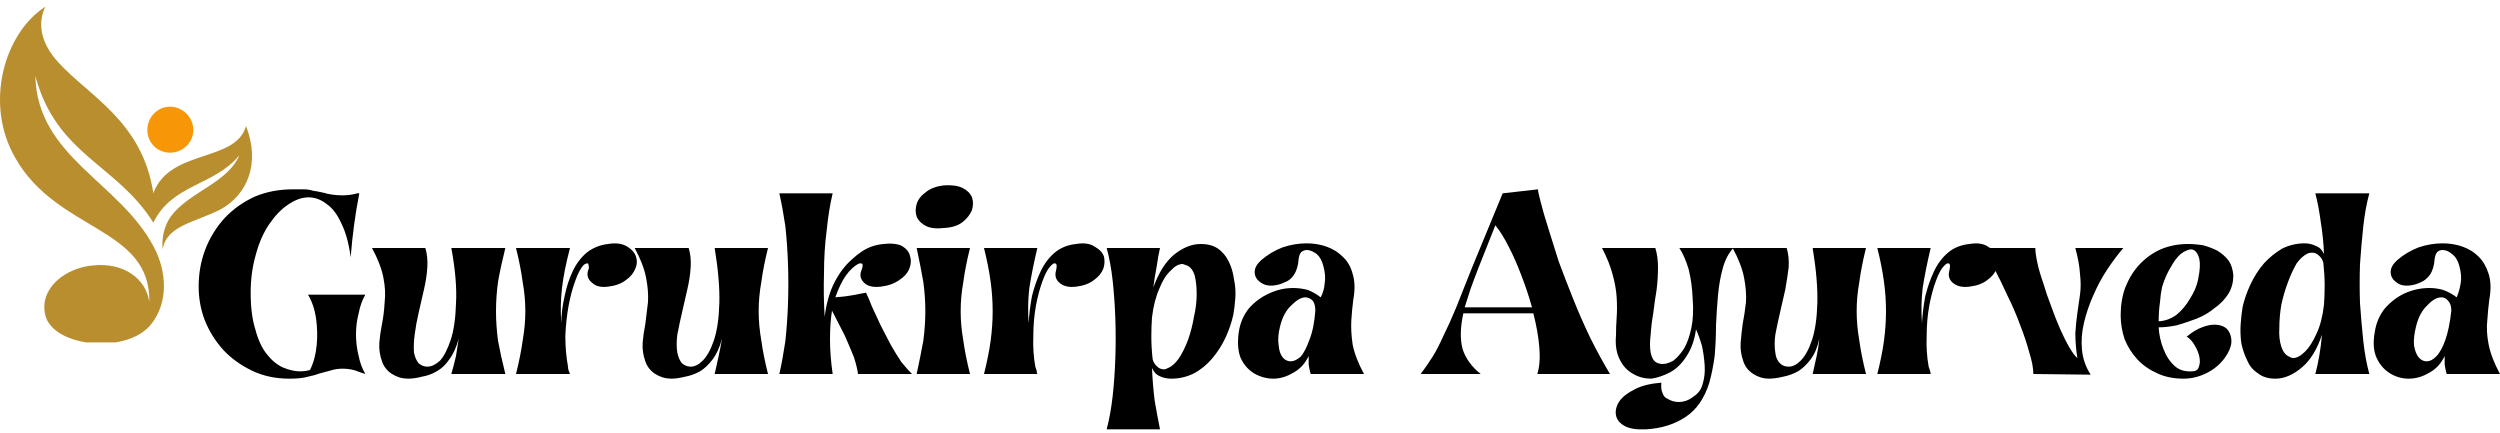
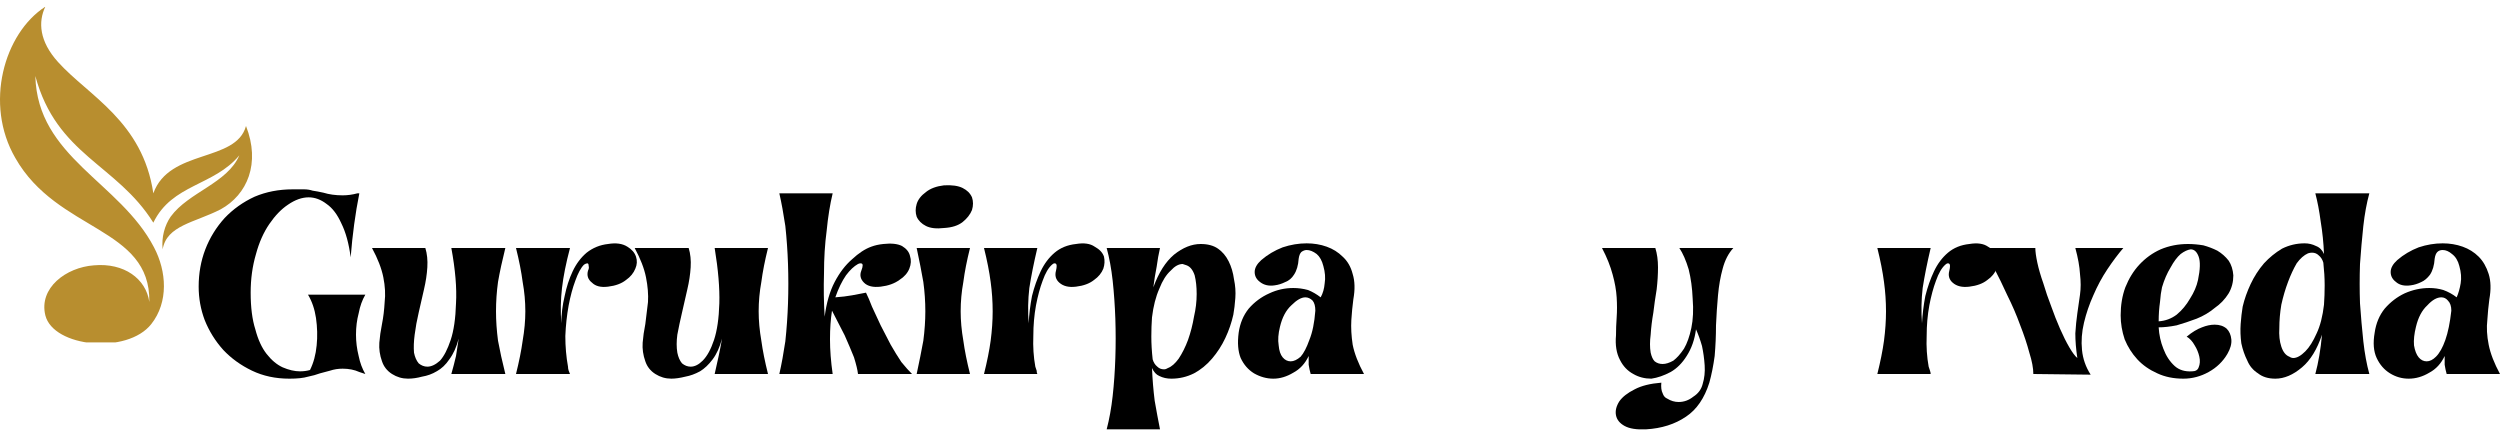
<svg xmlns="http://www.w3.org/2000/svg" version="1.2" viewBox="0 0 375 65" width="375" height="65">
  <title>GurukirpaAyurveda-svg</title>
  <defs>
    <clipPath clipPathUnits="userSpaceOnUse" id="cp1">
      <path d="m37.81 1.04v50.32h-37.81v-50.32z" />
    </clipPath>
  </defs>
  <style>
		.s0 { fill: #b88e2f } 
		.s1 { fill: #f79708 } 
		.s2 { fill: #000000 } 
	</style>
  <g id="Clip-Path" clip-path="url(#cp1)">
    <g>
      <path class="s0" d="m6.8 1c-1.1 2.3-0.9 5.2 1.9 8.3 4.6 5.1 12.7 8.9 14.3 19.7 2.4-6.7 12.4-4.6 13.9-10.1 2.2 5.6 0.2 10.3-3.8 12.5-3.9 2-8.1 2.4-8.7 6-0.2-1.8 0.3-3.6 1.2-4.9 2.7-3.7 8.5-5 10.3-9.2-3.8 4.6-10.1 4.3-12.9 10.1-5.5-8.8-14.5-10.1-17.7-22 0.3 12.2 12.7 15.9 17.8 25.7 1.9 3.6 2.2 8.2-0.4 11.5-3.6 4.6-14.7 3.5-15.9-1.3-1-4.1 3.1-7.2 7.3-7.5 4.5-0.4 7.8 2 8.3 5.5 0.2-11.3-13.8-10.5-20.1-21.6-4.7-8.1-1.7-18.7 4.5-22.7z" />
    </g>
  </g>
-   <path class="s1" d="m25.5 22.9c-1.9 0-3.4-1.5-3.4-3.4 0-1.9 1.5-3.5 3.4-3.5 1.9 0 3.5 1.6 3.5 3.5 0 1.9-1.6 3.4-3.5 3.4z" />
  <g>
    <g>
      <g>
        <path class="s2" d="m43.4 56.8q-3.1 0-5.6-1.2-2.5-1.2-4.3-3.1-1.8-2-2.8-4.5-0.9-2.4-0.9-5 0-3 1-5.6 1-2.6 2.9-4.7 1.9-2 4.5-3.2 2.6-1.1 5.7-1.1 1 0 1.7 0 0.7 0 1.3 0.2 0.7 0.1 1.6 0.3 1.3 0.4 2.9 0.4 1.1 0 2.2-0.3h0.3q-0.9 4.5-1.3 9.6-0.4-3.1-1.4-5.1-0.9-2-2.2-2.9-1.3-1-2.7-1-1.5 0-3.1 1.1-1.5 1-2.8 2.9-1.3 1.9-2 4.5-0.8 2.7-0.8 5.8 0 3.3 0.7 5.5 0.6 2.3 1.7 3.7 1.1 1.4 2.4 2 1.4 0.6 2.6 0.6 0.8 0 1.5-0.2 0.8-1.6 1-3.7 0.2-2-0.1-4.1-0.3-2-1.2-3.5h8.6q-0.7 1.2-1 2.8-0.4 1.5-0.4 3.2 0 1.6 0.4 3.2 0.3 1.5 1 2.7l-0.9-0.3q-1.1-0.5-2.5-0.5-1 0-1.9 0.3l-1.5 0.4q-0.8 0.3-1.8 0.5-1 0.3-2.8 0.3z" />
      </g>
    </g>
  </g>
  <g>
    <g>
      <g>
        <path class="s2" d="m57.3 54.2q-0.5-1.4-0.4-2.8 0.1-1.3 0.4-2.8 0.3-1.5 0.4-3.3 0.2-1.7-0.2-3.7-0.4-2-1.7-4.4h8q0.4 1.3 0.3 2.9-0.1 1.6-0.5 3.3-0.4 1.8-0.8 3.5-0.4 1.7-0.6 3.3-0.2 1.5-0.1 2.7 0.2 1 0.7 1.6 0.6 0.5 1.3 0.5 0.9 0 1.9-0.9 0.9-1 1.6-3.1 0.7-2.1 0.8-5.5 0.2-3.4-0.7-8.3h8.1q-0.7 2.8-1.1 5.1-0.3 2.2-0.3 4.4 0 2.1 0.3 4.4 0.4 2.2 1.1 5h-8.1q0.4-1.4 0.7-2.7 0.2-1.4 0.4-2.6-0.5 1.9-1.4 3.1-0.8 1.2-1.9 1.8-1 0.6-2.2 0.8-1.1 0.3-2.1 0.3-1.3 0-2.4-0.7-1.1-0.7-1.5-1.9z" />
      </g>
    </g>
  </g>
  <g>
    <g>
      <g>
        <path class="s2" d="m85.5 56.1h-8.1q0.7-2.8 1-5 0.4-2.3 0.4-4.4 0-2.2-0.4-4.4-0.3-2.3-1-5.1h8.1q-0.9 3.4-1.2 6-0.3 2.6-0.1 5.3 0-2 0.5-4.1 0.4-2 1.2-3.7 0.8-1.7 2.1-2.8 1.4-1.1 3.2-1.3 1.8-0.3 2.9 0.4 1 0.6 1.3 1.5 0.3 0.9-0.1 1.8-0.4 1-1.4 1.7-1 0.8-2.7 1-1.6 0.2-2.4-0.6-0.9-0.7-0.6-1.8 0.2-0.4 0.1-0.7 0-0.4-0.2-0.4-0.2 0-0.5 0.2-0.7 0.7-1.3 2.4-0.6 1.6-1 3.7-0.4 2.2-0.5 4.6 0 2.4 0.4 4.6 0 0.3 0.1 0.6 0.1 0.3 0.2 0.5z" />
      </g>
    </g>
  </g>
  <g>
    <g>
      <g>
        <path class="s2" d="m96.8 54.2q-0.5-1.4-0.4-2.8 0.1-1.3 0.4-2.8 0.2-1.5 0.4-3.3 0.1-1.7-0.3-3.7-0.4-2-1.7-4.4h8.1q0.4 1.3 0.3 2.9-0.1 1.6-0.5 3.3-0.4 1.8-0.8 3.5-0.4 1.7-0.7 3.3-0.2 1.5 0 2.7 0.2 1 0.7 1.6 0.6 0.5 1.3 0.5 0.9 0 1.8-0.9 1-1 1.7-3.1 0.7-2.1 0.8-5.5 0.1-3.4-0.7-8.3h8q-0.7 2.8-1 5.1-0.4 2.2-0.4 4.4 0 2.1 0.4 4.4 0.3 2.2 1 5h-8q0.3-1.4 0.6-2.7 0.3-1.4 0.5-2.6-0.5 1.9-1.4 3.1-0.9 1.2-1.9 1.8-1.1 0.6-2.2 0.8-1.2 0.3-2.1 0.3-1.3 0-2.4-0.7-1.1-0.7-1.5-1.9z" />
      </g>
    </g>
  </g>
  <g>
    <g>
      <g>
        <path class="s2" d="m124.9 56.1h-8q0.5-2.2 0.9-4.9 0.3-2.8 0.4-5.7 0.1-2.9 0-5.9-0.1-2.9-0.4-5.7-0.4-2.7-0.9-4.9h8q-0.6 2.5-0.9 5.6-0.4 3-0.4 6.4-0.1 3.3 0.1 6.5 0.4-3.1 1.5-5.2 1.1-2.1 2.6-3.4 1.5-1.4 2.9-1.9 0.8-0.3 1.8-0.4 1.8-0.2 2.8 0.3 1 0.6 1.2 1.5 0.3 0.9-0.1 1.9-0.4 1-1.5 1.7-1.1 0.8-2.8 1-1.7 0.2-2.5-0.6-0.8-0.8-0.4-1.8 0.2-0.5 0.2-0.8 0-0.3-0.3-0.3-0.2 0-0.4 0.1-0.9 0.5-1.8 1.7-0.9 1.3-1.6 3.3 1.4-0.1 2.5-0.3 1.1-0.2 2.1-0.4 0.4 0.8 0.9 2.1 0.6 1.3 1.3 2.8 0.7 1.4 1.5 2.9 0.8 1.4 1.6 2.6 0.9 1.1 1.6 1.8h-8.1q-0.1-0.9-0.6-2.5-0.6-1.5-1.4-3.3-0.9-1.8-1.9-3.7-0.3 1.9-0.3 4.3 0 2.4 0.4 5.2z" />
      </g>
    </g>
  </g>
  <g>
    <g>
      <g>
        <path class="s2" d="m137.5 56.1q0.6-2.8 1-5 0.3-2.3 0.3-4.4 0-2.2-0.3-4.4-0.4-2.3-1-5.1h8q-0.7 2.8-1 5.1-0.4 2.2-0.4 4.4 0 2.1 0.4 4.4 0.3 2.2 1 5zm4.1-21.9q-1.7 0.2-2.7-0.3-1-0.5-1.4-1.4-0.3-0.9 0-1.9 0.3-1 1.4-1.8 1-0.8 2.7-1 1.8-0.1 2.8 0.4 1 0.5 1.4 1.4 0.3 0.9 0 1.9-0.4 1-1.4 1.8-1 0.8-2.8 0.9z" />
      </g>
    </g>
  </g>
  <g>
    <g>
      <g>
        <path class="s2" d="m155.6 56.1h-8q0.7-2.8 1-5 0.3-2.3 0.3-4.4 0-2.2-0.3-4.4-0.3-2.3-1-5.1h8q-0.8 3.4-1.2 6-0.3 2.6-0.1 5.3 0.1-2 0.5-4.1 0.5-2 1.3-3.7 0.8-1.7 2.1-2.8 1.3-1.1 3.2-1.3 1.8-0.3 2.8 0.4 1.1 0.6 1.4 1.5 0.2 0.9-0.1 1.8-0.4 1-1.4 1.7-1 0.8-2.7 1-1.6 0.2-2.5-0.6-0.8-0.7-0.5-1.8 0.1-0.4 0.1-0.7 0-0.4-0.3-0.4-0.2 0-0.4 0.2-0.8 0.7-1.4 2.4-0.6 1.6-1 3.7-0.4 2.2-0.4 4.6-0.1 2.4 0.3 4.6 0.1 0.3 0.2 0.6 0 0.3 0.1 0.5z" />
      </g>
    </g>
  </g>
  <g>
    <g>
      <g>
        <path fill-rule="evenodd" class="s2" d="m166 37.2h8q-0.3 1.3-0.5 2.8-0.3 1.5-0.5 3.1 1.2-3.3 3.1-4.9 2-1.6 4-1.6 1.6 0 2.6 0.7 1 0.7 1.6 1.9 0.6 1.2 0.8 2.7 0.3 1.4 0.2 2.8-0.1 1.4-0.3 2.5-0.4 1.8-1.2 3.5-0.8 1.7-2 3.1-1.2 1.4-2.7 2.2-1.6 0.8-3.4 0.8-1 0-1.8-0.4-0.7-0.3-1.1-1.2 0.1 2.5 0.4 4.9 0.4 2.3 0.8 4.3h-8q0.6-2.3 0.9-5 0.3-2.7 0.4-5.7 0.1-2.9 0-5.9-0.1-2.9-0.4-5.7-0.3-2.7-0.9-4.9zm6.8 10.4q-0.1 1.4-0.1 2.9 0 1.6 0.2 3.4 0.2 0.7 0.7 1.1 0.4 0.4 1 0.4 0.3 0 0.6-0.2 0.8-0.3 1.6-1.4 0.8-1.2 1.4-2.8 0.6-1.7 0.9-3.5 0.4-1.7 0.4-3.4 0-1.6-0.3-2.8-0.4-1.2-1.2-1.5-0.3-0.1-0.6-0.2-0.9 0-1.8 1-1 0.9-1.7 2.7-0.8 1.8-1.1 4.3z" />
      </g>
    </g>
  </g>
  <g>
    <g>
      <g>
        <path fill-rule="evenodd" class="s2" d="m196.3 53.4q-0.8 1.7-2.3 2.5-1.5 0.9-3 0.9-1.5 0-2.9-0.8-1.3-0.8-2-2.3-0.6-1.5-0.3-3.8 0.3-2.1 1.5-3.6 1.3-1.5 3.1-2.3 1.7-0.8 3.6-0.8 1.1 0 2.2 0.3 1 0.4 1.9 1.1 0.5-0.9 0.6-2.1 0.2-1.2-0.2-2.6-0.3-1.2-1-1.8-0.8-0.6-1.5-0.6-0.4 0-0.8 0.3-0.3 0.3-0.4 1-0.1 1.5-0.7 2.4-0.5 0.8-1.3 1.1-0.8 0.4-1.6 0.5-1.3 0.2-2.2-0.5-0.8-0.6-0.8-1.5 0-0.9 1-1.8 1.4-1.2 3.2-1.9 1.8-0.6 3.6-0.6 1.6 0 3 0.5 1.4 0.5 2.4 1.5 1.1 1 1.5 2.6 0.5 1.6 0.1 3.8-0.2 1.5-0.3 3.1-0.1 1.7 0.2 3.7 0.4 2 1.7 4.4h-8q-0.2-0.7-0.3-1.4 0-0.6 0-1.3zm-4.3-4.4q-0.4 1.6-0.2 2.8 0.1 1.2 0.6 1.8 0.5 0.6 1.2 0.6 0.7 0 1.5-0.7 0.7-0.8 1.3-2.5 0.7-1.7 0.9-4.4 0-1-0.4-1.5-0.5-0.5-1.1-0.5-0.9 0-2.1 1.2-1.2 1.1-1.7 3.2z" />
      </g>
    </g>
  </g>
  <g>
    <g>
      <g>
			</g>
    </g>
  </g>
  <g>
    <g>
      <g>
-         <path fill-rule="evenodd" class="s2" d="m213.1 56.1q0.9-1.2 1.8-2.6 0.8-1.3 1.6-3.1 0.9-1.8 1.9-4.2 1-2.5 2.3-5.8l4.7-11.4 5.3-0.6q0 0.4 0.4 1.9 0.4 1.6 1.1 3.8 0.7 2.3 1.6 5.1 1 2.7 2.2 5.7 1.2 3 2.6 5.9 1.4 2.8 2.9 5.3h-10.9q0.5-1.6 0.3-4-0.2-2.4-0.9-5.1h-10.5q-0.7 3.2-0.1 5.4 0.7 2.1 2.7 3.7zm6.6-10h10.1q-0.7-2.5-1.6-4.8-0.9-2.4-1.9-4.3-1-2-2-3.2l-2.5 6.3q-0.7 1.8-1.2 3.2-0.5 1.5-0.9 2.8z" />
-       </g>
+         </g>
    </g>
  </g>
  <g>
    <g>
      <g>
        <path class="s2" d="m246.9 64.4q-2.1 0.1-3.2-0.5-1.1-0.6-1.3-1.6-0.2-1 0.5-2.1 0.7-1 2.3-1.8 1.5-0.8 4-1-0.1 1 0.2 1.6 0.2 0.6 0.7 0.8 0.8 0.5 1.7 0.5 1.2 0 2.2-0.8 1.1-0.7 1.4-1.9 0.4-1.3 0.3-2.8-0.1-1.5-0.4-2.9-0.4-1.4-0.9-2.5-0.3 2.3-1.4 4-1 1.6-2.4 2.4-1.5 0.8-2.9 1-1.5 0-2.7-0.7-1.3-0.7-2-2.1-0.8-1.5-0.6-3.7 0-1.3 0.1-2.7 0.1-1.4 0-3-0.1-1.6-0.6-3.4-0.5-1.9-1.6-4h8q0.4 1.3 0.4 2.9 0 1.6-0.2 3.3-0.3 1.8-0.5 3.5-0.3 1.7-0.4 3.3-0.2 1.5 0 2.7 0.2 0.9 0.6 1.3 0.5 0.4 1.2 0.4 0.7 0 1.6-0.5 0.8-0.6 1.6-1.8 0.7-1.2 1.1-3.1 0.4-1.9 0.2-4.4-0.1-2.4-0.6-4.4-0.6-2-1.4-3.2h8.1q-1.1 1.2-1.6 3.1-0.5 1.8-0.7 4-0.2 2.2-0.3 4.5 0 2.3-0.2 4.6-0.3 2.2-0.8 4-1.1 3.5-3.5 5.1-2.5 1.7-6 1.9z" />
      </g>
    </g>
  </g>
  <g>
    <g>
      <g>
-         <path class="s2" d="m261.5 54.2q-0.5-1.4-0.4-2.8 0.1-1.3 0.3-2.8 0.3-1.5 0.5-3.3 0.1-1.7-0.3-3.7-0.4-2-1.7-4.4h8.1q0.4 1.3 0.3 2.9-0.2 1.6-0.5 3.3-0.4 1.8-0.8 3.5-0.4 1.7-0.7 3.3-0.2 1.5 0 2.7 0.1 1 0.7 1.6 0.5 0.5 1.3 0.5 0.9 0 1.8-0.9 1-1 1.7-3.1 0.7-2.1 0.8-5.5 0.1-3.4-0.7-8.3h8q-0.7 2.8-1 5.1-0.4 2.2-0.4 4.4 0 2.1 0.4 4.4 0.3 2.2 1 5h-8q0.3-1.4 0.6-2.7 0.3-1.4 0.4-2.6-0.4 1.9-1.3 3.1-0.9 1.2-1.9 1.8-1.1 0.6-2.2 0.8-1.2 0.3-2.2 0.3-1.2 0-2.3-0.7-1.1-0.7-1.5-1.9z" />
-       </g>
+         </g>
    </g>
  </g>
  <g>
    <g>
      <g>
        <path class="s2" d="m289.6 56.1h-8q0.7-2.8 1-5 0.3-2.3 0.3-4.4 0-2.2-0.3-4.4-0.3-2.3-1-5.1h8q-0.8 3.4-1.2 6-0.3 2.6-0.1 5.3 0.1-2 0.5-4.1 0.5-2 1.3-3.7 0.8-1.7 2.1-2.8 1.3-1.1 3.2-1.3 1.8-0.3 2.8 0.4 1.1 0.6 1.4 1.5 0.2 0.9-0.1 1.8-0.4 1-1.4 1.7-1 0.8-2.7 1-1.6 0.2-2.5-0.6-0.8-0.7-0.5-1.8 0.1-0.4 0.1-0.7 0-0.4-0.3-0.4-0.2 0-0.4 0.2-0.8 0.7-1.4 2.4-0.6 1.6-1 3.7-0.4 2.2-0.4 4.6-0.1 2.4 0.3 4.6 0.1 0.3 0.2 0.6 0.1 0.3 0.1 0.5z" />
      </g>
    </g>
  </g>
  <g>
    <g>
      <g>
        <path class="s2" d="m297.2 37.2h8.1q0 0.8 0.3 2.2 0.3 1.4 0.9 3.1 0.5 1.7 1.2 3.5 0.6 1.7 1.3 3.3 0.7 1.6 1.4 2.8 0.7 1.2 1.2 1.6-0.3-2-0.3-3.7 0.1-1.6 0.3-3 0.2-1.4 0.4-2.8 0.2-1.4 0-3.1-0.1-1.7-0.7-3.9h7.2q-1.2 1.4-2.4 3.2-1.2 1.8-2.1 3.9-0.9 2-1.4 4.1-0.5 2.1-0.3 4.1 0.2 2 1.3 3.7l-8.6-0.1q0-1.3-0.6-3.2-0.5-1.9-1.4-4.2-0.8-2.2-1.9-4.4-1-2.2-2-4.1-1-1.9-1.9-3z" />
      </g>
    </g>
  </g>
  <g>
    <g>
      <g>
        <path fill-rule="evenodd" class="s2" d="m318.1 47.3q0-2.3 0.7-4.2 0.8-2 2.1-3.4 1.4-1.5 3.2-2.3 1.9-0.8 4.1-0.8 1.1 0 2.3 0.2 1.1 0.3 2.1 0.8 1 0.6 1.7 1.5 0.6 0.9 0.7 2.2 0 1.5-0.7 2.7-0.8 1.3-2.1 2.2-1.2 1-2.7 1.6-1.6 0.6-3 1-1.5 0.3-2.7 0.3 0.1 1.7 0.7 3.2 0.6 1.6 1.7 2.6 1 0.9 2.6 0.8 0.8 0 1-0.6 0.3-0.7 0.1-1.6-0.2-0.9-0.7-1.7-0.5-0.9-1.2-1.3 1.2-1 2.3-1.4 1-0.4 1.9-0.4 1.1 0 1.8 0.6 0.6 0.6 0.7 1.6 0.1 1-0.6 2.2-1 1.7-2.8 2.7-1.8 1-3.8 1-2.2 0-3.9-0.8-1.8-0.8-3-2.1-1.2-1.3-1.9-3-0.6-1.8-0.6-3.6zm6.2-4.2q-0.2 0.9-0.3 2.2-0.2 1.4-0.2 2.9 1.5-0.1 2.7-1 1.2-1 2-2.4 0.9-1.4 1.2-2.8 0.5-2.4 0.1-3.5-0.4-1.1-1.2-1.1-0.7 0.1-1.5 0.7-0.8 0.7-1.5 2-0.8 1.3-1.3 3z" />
      </g>
    </g>
  </g>
  <g>
    <g>
      <g>
        <path fill-rule="evenodd" class="s2" d="m341.3 56.8q-1.6 0-2.6-0.8-1.1-0.7-1.6-1.9-0.6-1.2-0.9-2.6-0.2-1.5-0.1-2.9 0.1-1.4 0.3-2.6 0.4-1.7 1.2-3.4 0.8-1.7 2-3.1 1.2-1.3 2.7-2.2 1.6-0.8 3.4-0.8 0.9 0 1.7 0.4 0.8 0.3 1.2 1.2-0.1-2.5-0.5-4.9-0.3-2.3-0.8-4.2h8.1q-0.6 2.2-0.9 4.9-0.3 2.8-0.5 5.7-0.1 3 0 5.9 0.2 2.9 0.5 5.7 0.3 2.7 0.9 4.9h-8.1q0.7-2.6 1-5.9-1.1 3.3-3 4.9-2 1.7-4 1.7zm4.9-18.8q-0.9 0.4-1.7 1.5-0.7 1.2-1.3 2.8-0.6 1.6-1 3.4-0.3 1.8-0.3 3.5-0.1 1.6 0.3 2.8 0.4 1.2 1.2 1.5 0.3 0.2 0.6 0.2 0.8 0 1.8-1 0.9-0.9 1.7-2.7 0.8-1.7 1.1-4.3 0.1-1.4 0.1-2.9 0-1.6-0.2-3.4-0.2-0.7-0.7-1.1-0.4-0.4-1-0.4-0.3 0-0.6 0.1z" />
      </g>
    </g>
  </g>
  <g>
    <g>
      <g>
        <path fill-rule="evenodd" class="s2" d="m366.7 53.4q-0.8 1.7-2.3 2.5-1.5 0.9-3.1 0.9-1.5 0-2.8-0.8-1.3-0.8-2-2.3-0.7-1.5-0.3-3.8 0.3-2.1 1.5-3.6 1.3-1.5 3-2.3 1.8-0.8 3.7-0.8 1.1 0 2.1 0.3 1.1 0.4 2 1.1 0.4-0.9 0.6-2.1 0.2-1.2-0.2-2.6-0.3-1.2-1.1-1.8-0.7-0.6-1.4-0.6-0.5 0-0.8 0.3-0.3 0.3-0.4 1-0.1 1.5-0.7 2.4-0.6 0.8-1.3 1.1-0.8 0.4-1.6 0.5-1.4 0.2-2.2-0.5-0.8-0.6-0.8-1.5 0-0.9 1-1.8 1.4-1.2 3.2-1.9 1.8-0.6 3.6-0.6 1.6 0 3 0.5 1.4 0.5 2.4 1.5 1 1 1.5 2.6 0.5 1.6 0.1 3.8-0.2 1.5-0.3 3.1-0.2 1.7 0.2 3.7 0.4 2 1.7 4.4h-8q-0.2-0.7-0.3-1.4 0-0.6 0-1.3zm-4.3-4.4q-0.4 1.6-0.3 2.8 0.2 1.2 0.7 1.8 0.5 0.6 1.2 0.6 0.7 0 1.4-0.7 0.8-0.8 1.4-2.5 0.6-1.7 0.9-4.4 0-1-0.5-1.5-0.4-0.5-1-0.5-1 0-2.1 1.2-1.2 1.1-1.7 3.2z" />
      </g>
    </g>
  </g>
</svg>